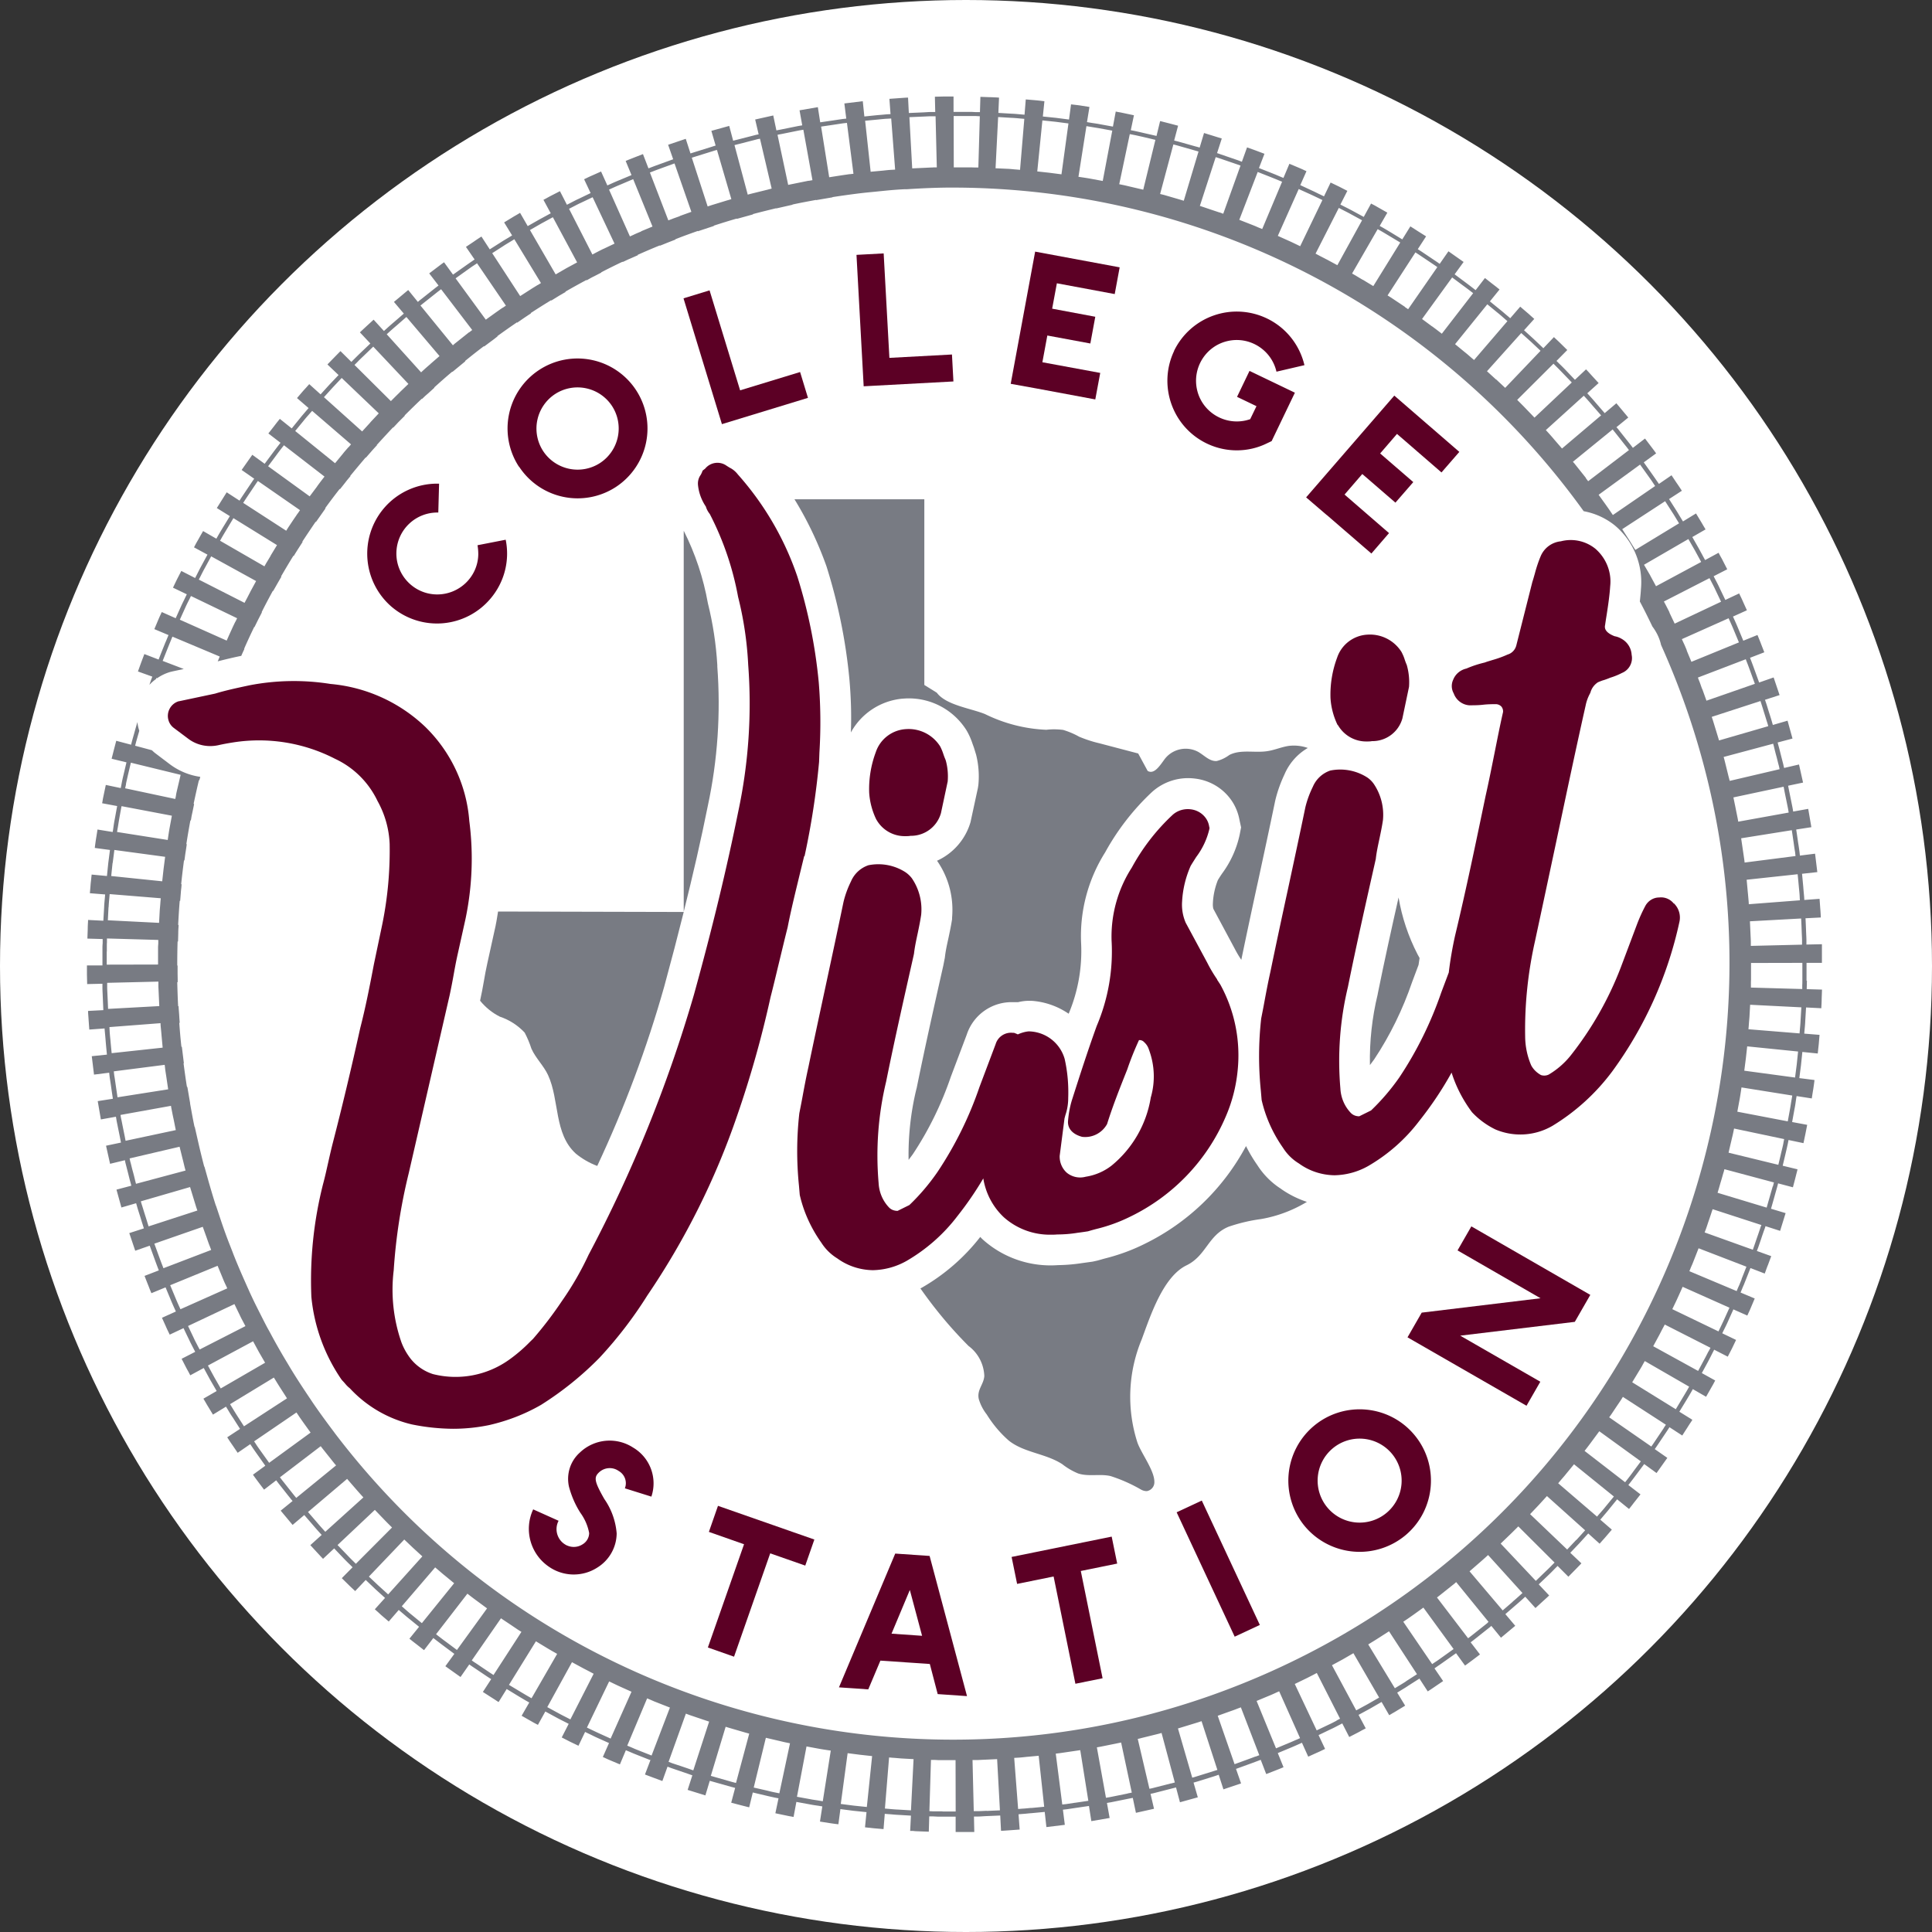
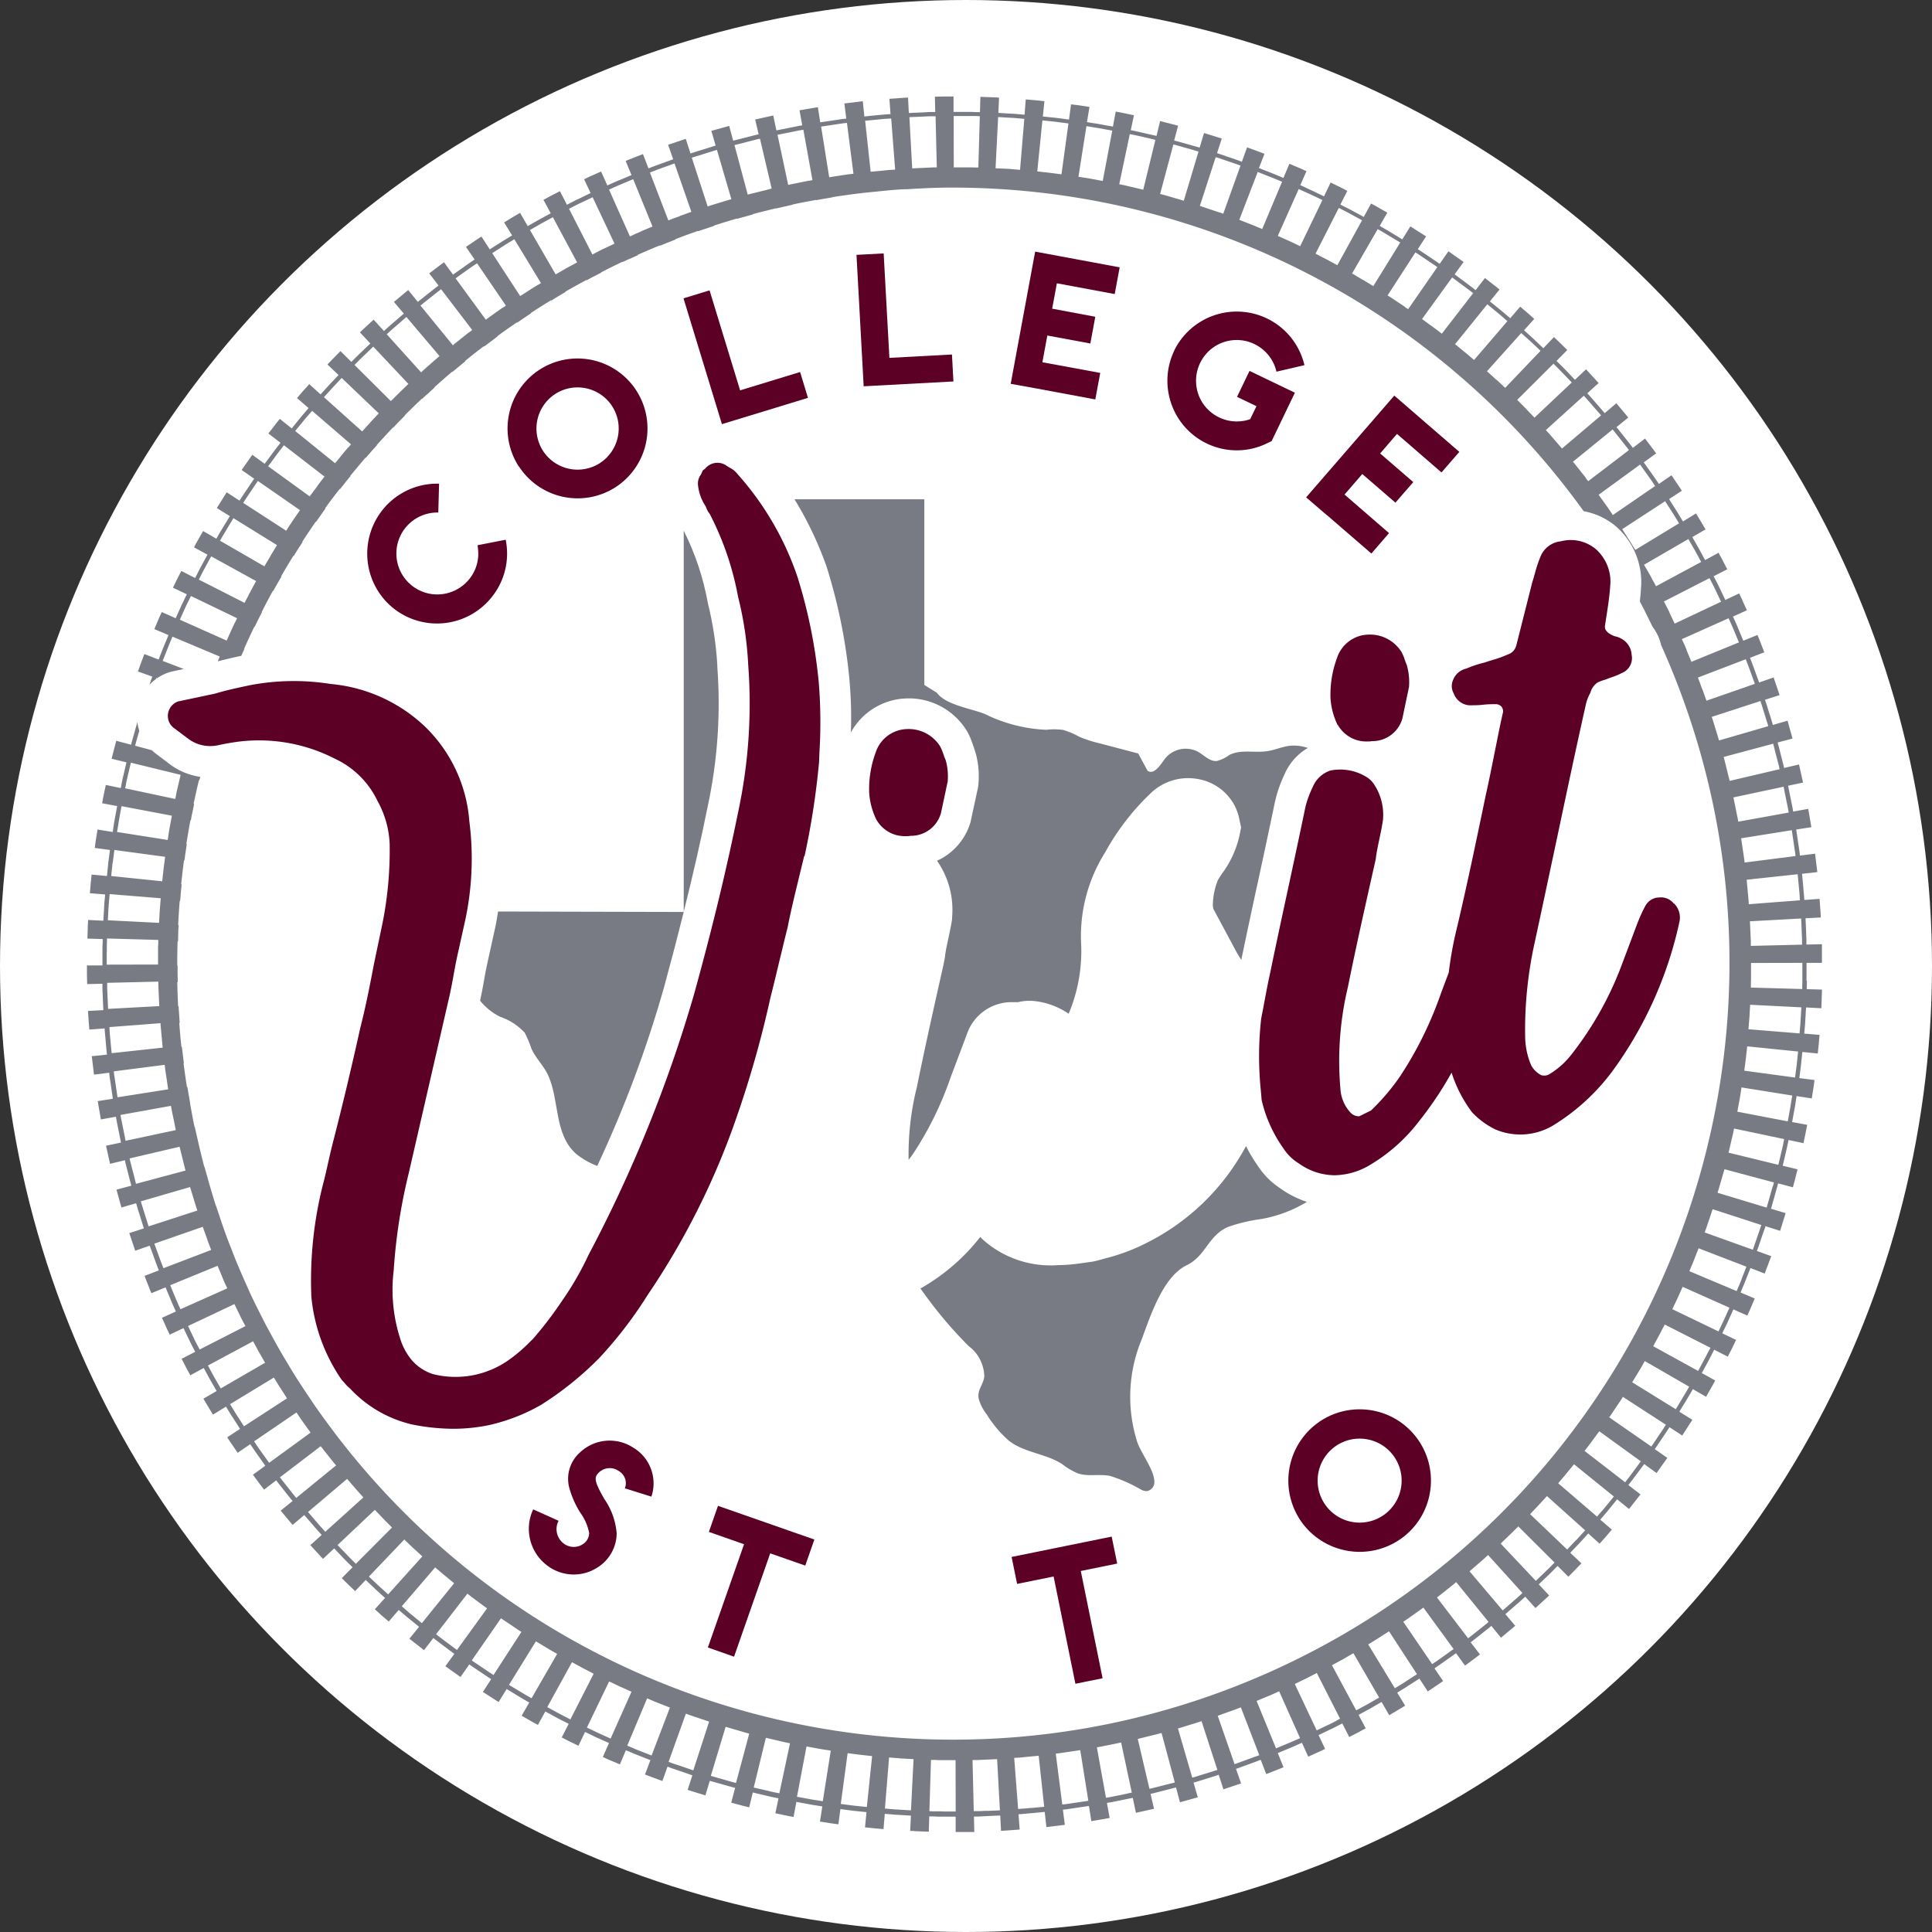
<svg xmlns="http://www.w3.org/2000/svg" id="Layer_1" data-name="Layer 1" viewBox="0 0 172 172">
  <rect x="0" y="0" width="172" height="172" fill="#333333" stroke="none" />
  <defs>
    <style>.cls-1,.cls-2{fill:#5c0025;stroke-width:0}.cls-2{fill:#787b83}</style>
  </defs>
  <g id="Group_10396" data-name="Group 10396">
    <circle id="Ellipse_682" data-name="Ellipse 682" cx="86" cy="86" r="86" fill="#fff" stroke-width="0" />
    <g id="Group_9325" data-name="Group 9325">
      <g id="Group_9190" data-name="Group 9190">
        <path id="Path_33875" data-name="Path 33875" class="cls-1" d="M34.91 54.06a6.242 6.242 0 01-.75-8.79 6.23 6.23 0 014.93-2.21l-.07 2.57a3.644 3.644 0 00-3.73 3.56c-.05 2.01 1.55 3.69 3.56 3.73s3.69-1.55 3.73-3.56c0-.27-.02-.55-.07-.82l2.51-.49c.38 1.86-.12 3.79-1.35 5.24a6.227 6.227 0 01-8.77.76" />
        <path id="Path_33876" data-name="Path 33876" class="cls-1" d="M46.2 41.55a6.229 6.229 0 118.62 1.81 6.228 6.228 0 01-8.61-1.82m8.28-5.39a3.673 3.673 0 00-5.07-1.07 3.673 3.673 0 00-1.07 5.07 3.671 3.671 0 005.07 1.07 3.673 3.673 0 001.07-5.07" />
        <path id="Path_33877" data-name="Path 33877" class="cls-1" d="M60.85 26.56l2.32-.71 2.72 8.9 5.34-1.63.7 2.3-7.66 2.34-3.42-11.2z" />
        <path id="Path_33878" data-name="Path 33878" class="cls-1" d="M76.25 22.69l2.42-.13.51 9.3 5.57-.3.13 2.4-7.99.43-.64-11.7z" />
        <path id="Path_33879" data-name="Path 33879" class="cls-1" d="M92.15 22.4l7.53 1.4-.44 2.38-5.15-.96-.42 2.26 3.84.72-.44 2.38-3.83-.71-.44 2.38 5.15.95-.44 2.36-5.15-.96-2.38-.43 2.18-11.79z" />
        <path id="Path_33880" data-name="Path 33880" class="cls-1" d="M104.52 31.24a6.203 6.203 0 018.27-2.89c1.69.81 2.91 2.34 3.34 4.16l-2.49.58c-.45-1.95-2.39-3.17-4.34-2.73s-3.17 2.39-2.73 4.34 2.39 3.17 4.34 2.73c.13-.03.26-.07.39-.11l.56-1.16-1.73-.83 1.11-2.31 4.04 1.94-2.07 4.31-.4.19c-1.69.84-3.68.84-5.38.02-3.07-1.48-4.36-5.17-2.9-8.24" />
        <path id="Path_33881" data-name="Path 33881" class="cls-1" d="M124.13 35.22l5.79 5.01-1.59 1.83-3.96-3.43-1.5 1.74 2.95 2.55-1.59 1.83-2.95-2.55-1.58 1.83 3.96 3.43-1.57 1.82-3.97-3.43h-.01l-1.83-1.57 7.85-9.06z" />
        <path id="Path_33882" data-name="Path 33882" class="cls-1" d="M47.48 134.38l2.25 1.01c-.41.78-.11 1.75.67 2.16.03.02.07.04.11.05.44.19.95.15 1.35-.11.36-.21.59-.6.59-1.01-.12-.65-.39-1.26-.78-1.8-.46-.72-.8-1.51-1.02-2.34-.24-1.11.12-2.26.97-3.02a3.835 3.835 0 014.74-.45c1.51.89 2.19 2.71 1.63 4.37l-2.36-.74c.23-.58-.01-1.24-.56-1.55-.53-.37-1.25-.32-1.73.12-.47.44-.46.77.46 2.38.63.9 1.01 1.96 1.1 3.06-.01 1.25-.67 2.4-1.73 3.05-1.34.86-3.07.81-4.36-.12a4.08 4.08 0 01-1.34-5.07" />
        <path id="Path_33883" data-name="Path 33883" class="cls-1" d="M66.24 137.48l-3.13-1.1.81-2.32 8.58 3-.81 2.32-3.12-1.09-3.22 9.2-2.33-.82 3.22-9.19z" />
-         <path id="Path_33884" data-name="Path 33884" class="cls-1" d="M79.7 138.31l3.06.21L86.09 151l-2.61-.18-.7-2.68-4.4-.3-1.08 2.56-2.61-.18 5.01-11.91zm2.39 7.32L81 141.55l-1.63 3.89 2.72.19z" />
        <path id="Path_33885" data-name="Path 33885" class="cls-1" d="M93.8 140.35l-3.25.66-.49-2.4 8.91-1.81.49 2.4-3.24.66 1.94 9.55-2.42.49-1.94-9.55z" />
-         <path id="Rectangle_5538" data-name="Rectangle 5538" class="cls-1" transform="rotate(-25.02 108.426 139.63)" d="M107.21 133.55h2.47v12.22h-2.47z" />
        <path id="Path_33886" data-name="Path 33886" class="cls-1" d="M116.21 135.93a6.352 6.352 0 01.72-8.95c2.67-2.27 6.68-1.95 8.95.72s1.95 6.68-.72 8.95a6.37 6.37 0 01-8.95-.72m7.68-6.54a3.739 3.739 0 10-.42 5.27 3.738 3.738 0 00.42-5.27" />
-         <path id="Path_33887" data-name="Path 33887" class="cls-1" d="M125.3 119.07l1.27-2.21 10.58-1.28-7.39-4.26 1.23-2.14 10.59 6.1-1.38 2.4-10.2 1.23 7.13 4.1-1.23 2.14-10.59-6.09z" />
        <path id="Path_33888" data-name="Path 33888" class="cls-2" d="M70.73 44.45c1.16 1.88 2.11 3.89 2.85 5.97 1.03 3.27 1.72 6.64 2.04 10.05.14 1.58.19 3.16.13 4.74.93-1.7 2.65-2.83 4.59-3.01l.32-.02c2.17-.09 4.22.99 5.38 2.83.23.39.41.8.55 1.23.04.1.07.2.11.3l.2.65c.22.88.29 1.8.2 2.7l-.04.26-.66 3.05a5.465 5.465 0 01-2.98 3.43l.05.07c1 1.47 1.45 3.23 1.29 5v.14c-.1.62-.22 1.2-.35 1.8-.12.54-.24 1.1-.29 1.6l-.14.72c-.81 3.59-1.64 7.3-2.37 10.9l-.03.11c-.5 2.06-.73 4.18-.69 6.29.12-.16.25-.33.38-.51 1.42-2.14 2.55-4.46 3.38-6.89l1.42-3.76a4.2 4.2 0 014.1-2.88h.47c.28-.07.57-.11.86-.12h.34c1.18.08 2.32.48 3.3 1.15.83-1.97 1.21-4.1 1.11-6.24-.14-2.87.61-5.7 2.14-8.13 1.1-2 2.51-3.82 4.18-5.38a4.799 4.799 0 013.78-1.19c1.28.14 2.44.8 3.2 1.83.41.55.68 1.2.8 1.87l.14.65-.13.67a9.017 9.017 0 01-1.57 3.45c-.14.21-.26.39-.37.58-.26.66-.41 1.35-.44 2.05-.01.17 0 .34.04.5l1.92 3.58c.17.33.36.65.57.96.44-2.13.91-4.32 1.38-6.5l.09-.4c.52-2.41 1.04-4.82 1.54-7.23l.03-.13c.19-.77.46-1.52.8-2.24.42-.99 1.15-1.82 2.08-2.36-.53-.19-1.1-.25-1.66-.19-.66.09-1.27.37-1.93.47-1.13.18-2.37-.18-3.39.34-.34.25-.72.44-1.13.54-.63.05-1.11-.51-1.66-.82-1-.53-2.25-.27-2.95.62-.42.56-.94 1.44-1.54 1.08l-.84-1.55-3.46-.91c-.61-.14-1.21-.34-1.79-.58-.46-.26-.94-.46-1.44-.61-.49-.06-.99-.07-1.49-.01-1.9-.08-3.76-.56-5.46-1.4-1.29-.52-3.46-.79-4.29-1.9l-1.11-.69V44.45H70.74z" />
-         <path id="Path_33889" data-name="Path 33889" class="cls-2" d="M122.65 88.53c-.5 2.06-.73 4.18-.69 6.29.12-.16.25-.33.38-.51 1.42-2.14 2.55-4.46 3.38-6.89l.57-1.52.09-.61-.18-.33c-.82-1.59-1.39-3.29-1.69-5.06-.64 2.83-1.27 5.7-1.84 8.51l-.02.11z" />
        <path id="Path_33890" data-name="Path 33890" class="cls-2" d="M63.86 59.35v-.14c-.11-1.86-.39-3.7-.84-5.51-.4-2.24-1.12-4.41-2.15-6.45v33.92c.83-3.31 1.55-6.46 2.15-9.45.87-4.06 1.15-8.23.84-12.37" />
        <path id="Path_33891" data-name="Path 33891" class="cls-2" d="M114.08 105.86a6.905 6.905 0 01-2.14-2.13c-.38-.54-.72-1.11-1.01-1.7a20.38 20.38 0 01-9.09 8.74c-1.11.55-2.28.97-3.48 1.27-.29.08-.49.14-.68.19l-.41.09-.94.13c-.71.11-1.42.17-2.13.18-2.44.18-4.85-.63-6.67-2.25a3.19 3.19 0 01-.26-.26 17.84 17.84 0 01-5.24 4.54c-.03.01-.06.03-.09.04 1.28 1.83 2.71 3.55 4.29 5.13.85.63 1.36 1.62 1.4 2.67-.05.76-.68 1.23-.49 2.06.15.5.39.96.71 1.37.54.87 1.2 1.66 1.97 2.33 1.37 1.08 3.27 1.13 4.75 2.09.43.34.91.62 1.42.83.93.3 1.93.01 2.88.23.94.3 1.84.7 2.69 1.19.17.1.35.15.54.15.4-.07.69-.42.67-.83 0-1.02-1.17-2.53-1.51-3.5-.97-3.01-.83-6.26.38-9.17.76-2.05 1.89-5.58 3.99-6.6 1.77-.86 1.91-2.68 3.75-3.44.94-.32 1.9-.55 2.88-.68 1.45-.25 2.83-.77 4.09-1.53-.81-.27-1.58-.65-2.28-1.14" />
        <path id="Path_33892" data-name="Path 33892" class="cls-2" d="M44.13 82.38l-.75 3.4c-.12.53-.21 1.04-.3 1.56-.1.58-.21 1.16-.34 1.75.48.59 1.08 1.08 1.76 1.42.84.28 1.6.77 2.21 1.42.24.46.44.93.6 1.43.38.85 1.09 1.51 1.48 2.35 1.03 2.23.52 5.22 2.47 6.99.57.47 1.22.84 1.91 1.1 2.42-5.16 4.42-10.5 5.97-15.99.63-2.31 1.2-4.49 1.73-6.62l-16.53-.04c-.07.4-.12.81-.21 1.21" />
        <path id="Path_33893" data-name="Path 33893" class="cls-2" d="M160.83 87.32v-1.6h1.37v-.26-1.4l-1.38.03v-.37c0-.22-.02-.51-.03-.8-.02-.59-.05-1.17-.05-1.17l1.36-.07s0-.1-.01-.26-.02-.36-.04-.57l-.06-.83-1.36.1s0-.15-.02-.36-.05-.51-.07-.8l-.11-1.17 1.36-.15-.2-1.64-1.35.17-.04-.36c-.03-.22-.07-.51-.12-.8-.08-.58-.17-1.16-.17-1.16l1.35-.21-.28-1.63-1.34.24s-.02-.15-.06-.36l-.16-.79-.16-.79c-.04-.22-.07-.36-.07-.36l1.33-.28-.36-1.61-1.33.31s0-.04-.02-.1-.03-.15-.06-.26l-.2-.78c-.07-.28-.14-.57-.2-.78s-.09-.35-.09-.35l1.32-.35-.44-1.59-1.31.38-.1-.35c-.06-.21-.15-.49-.24-.77s-.17-.56-.24-.77l-.12-.35 1.3-.42-.53-1.57-1.29.45-.4-1.1c-.1-.28-.2-.55-.28-.76l-.13-.34 1.27-.49-.3-.77c-.07-.19-.15-.38-.21-.53l-.1-.24-1.26.51-.45-1.08c-.11-.27-.23-.54-.32-.74l-.15-.33 1.24-.56-.34-.75c-.08-.19-.17-.38-.24-.52l-.11-.23-1.23.58-.51-1.06c-.12-.27-.26-.53-.36-.72l-.17-.33 1.21-.62-.38-.74c-.09-.19-.2-.37-.27-.5l-.12-.23-1.2.65-.56-1.03-.58-1.02 1.18-.68-.13-.22c-.08-.13-.18-.31-.29-.49l-.43-.71-1.16.71-.19-.31c-.12-.19-.26-.44-.42-.69l-.63-.99 1.14-.74s-.22-.35-.46-.69l-.46-.69-1.12.77-.21-.3c-.12-.18-.29-.42-.46-.66l-.68-.96 1.1-.8s-.06-.08-.15-.21l-.34-.45-.5-.66-1.08.83-.22-.29-.5-.63-.5-.63c-.07-.09-.12-.16-.17-.21s-.07-.08-.07-.08l-.2.16 1.25-1.02-1.06-1.27-1.04.88-.77-.89c-.38-.45-.78-.88-.78-.88l1.01-.91-.56-.61-.38-.42-.18-.19-.99.93-.81-.85c-.2-.21-.41-.42-.57-.57l-.26-.26.96-.97-.59-.58c-.15-.15-.3-.29-.41-.39l-.19-.18-.94.99-.85-.81-.87-.79.91-1.01-.19-.17c-.12-.1-.27-.25-.43-.38l-.63-.54-.89 1.03s-.11-.1-.28-.24-.39-.34-.62-.52l-.91-.74.86-1.06-.2-.16c-.12-.1-.28-.22-.45-.35l-.65-.51-.83 1.08s-.46-.36-.93-.71l-.94-.7.8-1.1-1.35-.95-.78 1.12s-.12-.09-.3-.21l-.67-.45-.67-.45-.31-.2.74-1.14-.7-.44-.48-.31c-.13-.08-.22-.14-.22-.14l-.72 1.16-1-.61c-.25-.15-.5-.3-.69-.41l-.32-.18.68-1.18-.72-.41c-.18-.1-.36-.21-.5-.28l-.23-.12-.65 1.19-1.03-.56c-.26-.14-.52-.27-.72-.37l-.33-.17.62-1.22-.74-.38-.75-.36-.59 1.23-.33-.16c-.2-.09-.46-.23-.73-.35l-1.05-.49.55-1.24-.24-.11c-.14-.07-.33-.15-.52-.23l-.76-.32-.53 1.26-.34-.14-.35-.15-.4-.16-1.09-.43.49-1.27-.24-.09-.53-.2-.78-.28-.46 1.28-.34-.13-.76-.26-.76-.26-.25-.09-.1-.03.42-1.3-1.58-.49-.39 1.3s-.14-.05-.35-.1l-.78-.22-.78-.22-.36-.09.35-1.32-.8-.21-.55-.14c-.15-.04-.25-.06-.25-.06l-.32 1.32-1.14-.26c-.29-.07-.57-.13-.79-.18l-.36-.07.28-1.33-.81-.17c-.2-.04-.4-.09-.56-.11l-.25-.05-.25 1.34-1.15-.21c-.29-.06-.58-.09-.8-.13l-.36-.06.22-1.35-.82-.13c-.2-.03-.4-.05-.56-.07l-.26-.03-.18 1.35-1.16-.15-1.17-.12.14-1.36-.26-.03c-.15-.02-.36-.04-.57-.06l-.83-.07-.11 1.36-.36-.03c-.22-.02-.51-.05-.8-.06l-1.17-.07.06-1.36-.26-.02c-.16 0-.36-.02-.57-.02l-.83-.03-.04 1.36h-.37l-.38-.02h-1.6V8.59h-.83l-.83.02.03 1.36h-.37c-.22 0-.51.03-.81.04l-1.17.05-.07-1.37s-.1 0-.26.01l-.57.04-.83.06.1 1.36-.36.02c-.22.02-.51.05-.8.07l-1.17.12-.14-1.36-1.64.2.17 1.35-.36.04-.8.12-1.16.17-.21-1.35-1.63.28.24 1.34-.36.06-.79.16-.79.16c-.22.04-.36.07-.36.07l-.28-1.33-1.61.36.31 1.32-.1.02c-.06.01-.15.03-.26.06l-.78.2-.78.2c-.21.05-.35.09-.35.09l-.35-1.32-1.59.44.38 1.31s-.14.04-.35.11l-.77.24-.77.24-.35.11-.42-1.3-1.57.53.45 1.29-1.1.4c-.28.1-.55.2-.76.28l-.34.13-.49-1.27-.77.3-.53.21-.24.1.52 1.26-1.08.45c-.27.11-.54.23-.74.32l-.33.15-.56-1.24-.76.34c-.19.08-.38.17-.52.24l-.23.11.58 1.23-1.06.51c-.27.12-.52.26-.72.36l-.33.17-.62-1.21-.74.38c-.18.09-.37.2-.5.27l-.23.12.65 1.2-1.03.56-1.02.58-.68-1.18-.22.13c-.13.08-.32.18-.49.29l-.71.43.71 1.16-.31.19c-.19.11-.44.26-.69.42l-.99.63-.74-1.14s-.35.22-.69.46l-.69.46.77 1.12-.3.21c-.18.12-.42.29-.66.46l-.96.68-.8-1.1s-.08.06-.21.15l-.45.34-.66.5.83 1.08-.29.22-.63.5-.63.5c-.09.07-.16.12-.21.17l-.08.07-.86-1.06-1.27 1.06.88 1.04-.89.77c-.45.38-.88.78-.88.78l-.92-1.01s-.3.28-.61.56l-.42.39-.19.18.93.99-.85.81c-.21.2-.42.41-.58.57l-.26.26-.97-.96s-.29.29-.58.59c-.15.15-.29.3-.4.41s-.18.19-.18.19l.99.94-.81.85-.79.87-1.01-.91-.17.19c-.1.12-.25.27-.38.42l-.54.63 1.03.89-.24.28c-.14.17-.34.39-.52.62l-.74.91-1.06-.85-.16.2c-.1.12-.22.28-.35.45l-.51.65 1.08.83s-.36.46-.71.93l-.7.94-1.1-.8-.95 1.35 1.12.78s-.09.12-.21.3l-.45.67-.45.67-.2.31-1.14-.74-.44.7-.3.48c-.08.13-.14.22-.14.22l1.16.72s-.3.5-.61 1c-.15.25-.3.5-.41.69l-.18.32-1.18-.68s-.21.36-.41.72c-.1.18-.21.36-.28.5l-.12.23 1.2.65-.56 1.03c-.14.26-.27.52-.37.72l-.17.33-1.23-.63-.38.74c-.18.37-.36.75-.36.75l1.23.59-.16.33c-.09.2-.23.46-.35.73l-.48 1.07-1.24-.55-.11.24c-.07.14-.15.33-.23.52l-.32.76 1.26.53-.14.34c-.04.1-.09.22-.15.35l-.16.4c-.22.54-.43 1.09-.43 1.09l-1.27-.49-.09.24-.2.53-.28.78 1.28.46-.13.34-.13.39c.18-.19.37-.36.58-.51l.04-.1.07.02c.36-.25.76-.44 1.18-.56l.21-.05.98-.21-1.88-.72.43-1.08.16-.4.14-.34c.08-.2.14-.34.14-.34l4.21 1.77-.13.32s-.03.08-.05.11c.7-.18 1.41-.35 2.1-.49.06-.15.13-.3.18-.41l.1-.21h-.03c.29-.67.59-1.31.9-1.95h.03l.32-.65.34-.66h-.03c.32-.65.66-1.28 1-1.91l.03.02s.04-.08.11-.2.16-.28.25-.44l.37-.64-.03-.02c.36-.62.72-1.23 1.1-1.84l.03.02s.05-.08.12-.2l.27-.43.4-.62-.03-.02c.39-.6.79-1.19 1.19-1.78l.03.02.85-1.21-.03-.02c.42-.58.85-1.15 1.29-1.71l.03.02.46-.58c.11-.15.23-.29.32-.4l.15-.18-.02-.02c.45-.55.91-1.1 1.37-1.64l.02.02.49-.56c.12-.14.25-.28.34-.38s.16-.17.16-.17l-.02-.02c.48-.53.96-1.05 1.45-1.57l.02.02.16-.17c.1-.1.22-.24.35-.37l.52-.52-.02-.02c.5-.5 1.01-1 1.53-1.49l.02.02.17-.16c.1-.1.24-.22.38-.34l.55-.5-.02-.02c.53-.48 1.06-.95 1.61-1.41l.02.02 1.14-.94-.02-.03c.55-.45 1.11-.89 1.68-1.32l.02.03.59-.44c.15-.11.3-.22.41-.31s.19-.14.19-.14l-.02-.03c.58-.42 1.16-.83 1.75-1.23l.02.03.61-.42c.31-.21.62-.41.62-.41l-.02-.03c.6-.39 1.2-.77 1.81-1.14l.02.03.63-.39c.16-.1.32-.18.44-.26l.2-.11-.02-.03c.62-.36 1.24-.7 1.87-1.04l.02.03.2-.11c.12-.07.28-.16.45-.24l.66-.34v-.03c.62-.32 1.26-.64 1.9-.94v.03l.22-.1c.12-.06.29-.14.46-.21l.68-.3-.02-.03c.65-.29 1.3-.57 1.97-.84v.03l.23-.09.47-.19.69-.27v-.03c.65-.26 1.32-.5 2-.74v.03l1.42-.47v-.03c.67-.22 1.35-.43 2.04-.63v.03l1.44-.4v-.03c.68-.18 1.37-.35 2.07-.52v.02l1.45-.33v-.02c.69-.15 1.39-.28 2.1-.41v.02l1.46-.25v-.02c.71-.11 1.42-.21 2.12-.3s1.47-.16 1.47-.16c.71-.07 1.42-.15 2.13-.2s.75-.04.75-.04h.13c1.38-.09 2.75-.15 4.12-.15h.11a69.28 69.28 0 0156.05 28.81c1.03.19 1.99.63 2.8 1.29a6.583 6.583 0 012.3 5.61c-.02.38-.06.76-.1 1.14.39.73.76 1.48 1.12 2.23.37.49.64 1.05.77 1.64 15.65 34.82.1 75.73-34.72 91.38-29.33 13.18-63.88 4.39-83.35-21.21-.03-.04-.07-.1-.11-.15-.64-.85-1.27-1.71-1.87-2.59l-.28-.42c-.58-.86-1.15-1.73-1.69-2.62l-.25-.42c-.54-.89-1.06-1.8-1.55-2.72l-.11-.2-.09-.16c-.17-.31-.33-.63-.49-.94-.32-.64-.65-1.27-.95-1.92l-.1-.21s-.03-.07-.05-.11c-.06-.12-.11-.25-.17-.38-.15-.33-.29-.65-.29-.65-.29-.65-.57-1.3-.84-1.96l-.08-.2s-.01-.03-.02-.05c-.05-.12-.11-.28-.17-.44l-.27-.69c-.26-.66-.5-1.33-.73-2.01l-.47-1.41h-.01c-.22-.68-.42-1.36-.62-2.05l-.4-1.43h-.02c-.18-.69-.35-1.38-.51-2.08l-.33-1.45h-.02c-.15-.69-.27-1.4-.4-2.1h.01l-.25-1.46h-.03s-.01-.05-.02-.08c-.11-.68-.2-1.36-.29-2.03h.03l-.18-1.47h-.04c-.08-.71-.14-1.42-.19-2.13H16s-.03-.37-.05-.74l-.04-.51c-.01-.14-.01-.23-.01-.23h-.04c-.04-.71-.06-1.43-.08-2.14h.04s0-.37-.01-.74v-.74h-.03c0-.72.01-1.43.03-2.14h.04l.02-.74c0-.18.01-.37.02-.51s.01-.23.01-.23h-.04c.04-.72.08-1.43.14-2.14h.04l.06-.74c.01-.18.04-.37.05-.51s.02-.23.02-.23h-.04c.07-.71.16-1.42.25-2.12h.04l.03-.22c.02-.14.04-.32.07-.5.06-.37.11-.73.11-.73h-.04c.11-.71.23-1.41.36-2.11h.04s.02-.08.04-.22.06-.32.1-.5l.15-.73-.04-.04c.15-.7.3-1.39.47-2.09h.04s.02-.08.06-.22l.02-.08c-.99-.14-1.92-.53-2.72-1.13l-1.28-.97c-.11-.08-.21-.18-.31-.27l-1.49-.4s.04-.14.09-.35l.22-.77.06-.21a4.01 4.01 0 01-.17-.78l-.03.11c-.06.21-.14.49-.22.78s-.16.56-.22.78l-.09.35-1.32-.35-.21.8c-.05.2-.1.4-.14.55s-.06.25-.06.25l1.32.32-.27 1.14c-.07.28-.13.57-.17.79s-.07.36-.07.36l-1.33-.28-.17.81c-.04.2-.09.41-.11.56s-.05.26-.05.26l1.34.25-.21 1.15c-.06.29-.1.58-.13.8s-.06.36-.06.36l-1.35-.22s-.06.41-.13.82c-.03.2-.06.41-.08.56s-.03.26-.03.26l1.35.18-.15 1.16L9.52 78h.12l-1.48-.14-.03.26c-.01.15-.04.36-.06.57-.03.41-.07.83-.07.83l1.36.11s-.01.15-.03.36-.05.51-.06.8l-.07 1.18-1.36-.07s0 .1-.01.26-.02.36-.02.57l-.03.83 1.36.04v.37c-.01.11-.02.24-.02.38v1.6H7.74v.83l.02.83 1.36-.03v.37c0 .22.02.51.03.81l.05 1.17-1.36.07s0 .1.01.26.03.36.04.57l.06.83 1.36-.1s.01.15.03.36.05.51.07.8c.05.58.11 1.17.11 1.17l-1.35.14.2 1.64 1.35-.17.04.36c.03.22.08.51.12.8.08.58.17 1.16.17 1.16l-1.35.21.28 1.63 1.34-.24s.03.14.06.36l.16.79c.06.29.12.58.16.79l.07.36-1.33.28.36 1.61 1.32-.32.02.1c.01.06.03.15.06.26l.2.78c.07.28.14.57.2.78s.09.35.09.35l-1.32.35.44 1.59 1.31-.38.1.35c.06.21.15.49.24.77s.17.56.24.77l.11.35-1.3.42.53 1.57 1.29-.45.4 1.1c.1.28.2.55.28.76l.13.34-1.27.49s.15.39.3.77c.08.19.15.39.21.53l.1.24 1.26-.52.45 1.08c.11.27.23.54.32.74l.15.33-1.24.56.34.75c.08.19.17.38.24.52l.11.23 1.23-.58s.25.53.51 1.06c.12.27.26.52.36.72l.17.33-1.21.62.38.74c.09.18.2.36.27.5l.12.23 1.2-.65.56 1.03.59 1.02-1.18.68.13.22c.08.13.18.32.29.49l.43.71 1.16-.71.19.31c.11.19.26.44.43.68l.63.99-1.14.75s.22.35.46.69l.47.69 1.12-.77.2.3c.12.18.29.42.46.66l.68.96-1.1.8s.06.08.15.21l.34.46.5.66 1.08-.83.22.29.5.63c.18.23.36.46.5.63.07.09.12.16.17.21l.07.08-1.06.86 1.06 1.27 1.04-.88.77.89c.38.45.78.88.78.88l-1.01.91.56.61.39.42.18.19.99-.93.81.85c.2.21.41.42.57.57l.26.26-.96.97.59.58c.15.15.3.29.41.39l.19.18.94-.99.85.81.87.79-.91 1.01.19.17c.12.1.27.25.42.38l.63.54.89-1.03.28.24c.17.14.39.34.62.52l.91.74-.86 1.06.2.16c.12.1.28.22.45.35l.65.51.83-1.08s.46.36.93.71l.94.7-.8 1.1 1.35.96.78-1.12s.12.09.3.21l.67.45.67.45.31.2-.74 1.14.7.45c.17.11.35.22.48.31s.22.14.22.14l.72-1.16 1 .61c.25.15.5.3.69.41l.32.18-.68 1.18.72.41c.18.1.36.21.5.28l.23.12.66-1.19 1.03.56c.26.14.52.27.72.37l.33.17-.62 1.21.74.38.75.36.59-1.23.33.16c.2.09.46.23.73.35l1.07.48-.55 1.24.24.11c.14.07.33.15.52.23l.76.32.53-1.26.34.14.35.15.4.16 1.09.43.08-.19-.56 1.47.24.09.53.2.78.29.46-1.28.34.13.76.26.76.26.25.09.1.03-.42 1.3 1.58.49.39-1.3.35.1.78.22.78.22.35.09-.35 1.32.8.21.55.14c.15.04.25.06.25.06l.32-1.32 1.14.27c.28.07.57.13.79.18l.36.07-.28 1.33.81.17c.2.04.41.09.56.11l.25.05.25-1.34 1.15.21c.29.06.58.1.8.13l.36.06-.21 1.35.82.13c.2.03.41.06.56.08l.26.03.18-1.35 1.16.15 1.17.12v-.06l-.14 1.41.26.03c.15.01.36.04.57.06l.82.07.11-1.36.36.03c.22.01.51.05.8.06l1.17.07-.07 1.36h.26c.15.03.36.03.57.04l.83.03.04-1.36h.37l.38.02h1.6v1.37h1.66l-.03-1.38h.37c.22 0 .51-.03.8-.04l1.17-.05.07 1.36s.1 0 .26-.01l.57-.04.83-.06-.1-1.36.36-.03c.22-.01.51-.05.8-.07l1.17-.11.15 1.35 1.64-.2-.17-1.35.36-.04.8-.12 1.16-.17.21 1.35 1.63-.28-.24-1.34.36-.06.79-.16.79-.16.36-.07.28 1.33 1.61-.36-.31-1.33.1-.02c.06-.01.15-.03.26-.06l.78-.2.78-.2c.21-.05.35-.09.35-.09l.35 1.32 1.59-.44-.38-1.31.35-.1.77-.24.77-.24.35-.12.42 1.3 1.57-.53-.45-1.29 1.1-.4c.28-.1.55-.2.76-.28l.34-.13.49 1.27.77-.3.53-.21.24-.1-.51-1.26 1.08-.45c.27-.11.54-.23.74-.32l.33-.15.56 1.24.75-.34c.19-.08.38-.17.52-.24l.23-.11-.58-1.23 1.06-.51c.27-.12.53-.26.72-.36l.33-.17.62 1.21.74-.38c.18-.09.36-.2.5-.27l.23-.12-.64-1.2 1.03-.56 1.02-.59.68 1.18.22-.13c.13-.08.32-.18.49-.29l.71-.43-.71-1.16.31-.19c.19-.12.44-.26.68-.43l.99-.63.74 1.14s.35-.22.69-.46l.68-.46-.77-1.13.3-.21c.18-.12.42-.29.66-.46l.96-.68.8 1.1s.09-.06.21-.15l.46-.34.66-.5-.83-1.08.29-.22.63-.5.63-.5c.09-.07.16-.12.21-.17l.08-.07-.07-.09.93 1.14 1.27-1.06-.88-1.04.89-.77c.45-.38.88-.78.88-.78l.91 1.01.61-.56.42-.38.19-.18-.93-.99.85-.81c.21-.2.42-.41.57-.57l.26-.26.96.96.58-.59c.15-.15.29-.3.4-.41l.18-.19-.99-.94.81-.85.79-.87 1.01.91.17-.19c.1-.12.25-.27.38-.43l.54-.63-1.03-.89s.1-.11.24-.28.34-.39.52-.62l.74-.91 1.06.86.16-.2c.1-.12.22-.29.35-.45l.51-.65-1.08-.83s.36-.46.71-.93l.7-.94 1.1.8.96-1.35-1.12-.78s.09-.12.21-.3l.45-.67.45-.67.2-.31 1.14.74s.22-.35.45-.7c.11-.18.22-.35.31-.48s.14-.22.14-.22l-1.16-.72.61-1c.15-.25.3-.5.41-.69l.18-.32 1.18.68.41-.72c.1-.18.21-.36.28-.5l.12-.23-1.19-.66s.28-.51.56-1.03c.14-.26.27-.52.37-.72l.17-.33 1.21.62.38-.74.36-.75-1.23-.59s.06-.13.16-.33.23-.46.35-.73l.48-1.07 1.24.55.11-.24c.07-.14.15-.33.23-.52l.32-.76-1.26-.53.14-.34c.04-.1.09-.22.15-.35l.16-.4.43-1.09 1.27.49s.04-.1.09-.24.12-.34.2-.53l.29-.78-1.28-.46.13-.34.26-.76c.09-.28.19-.56.26-.76.04-.1.07-.19.09-.25l.03-.1 1.3.42.49-1.58-1.3-.39.1-.35c.06-.21.14-.49.22-.78s.16-.56.22-.78.09-.35.09-.35l1.32.35.21-.8c.05-.2.1-.4.14-.55s.06-.25.06-.25l-1.32-.32.27-1.14c.07-.29.13-.57.18-.79l.07-.36 1.33.28.17-.81.11-.56c.03-.15.05-.26.05-.26l-1.34-.25.21-1.15c.06-.29.1-.58.13-.8s.06-.36.06-.36l1.35.21s.06-.41.13-.82c.03-.2.06-.41.08-.56s.03-.26.03-.26l-1.35-.17.15-1.16.12-1.17-.38-.04-.12 1.16-.15 1.16-4.52-.61.14-1.09.12-1.09h-.14l6.42.65.03-.26c.01-.15.04-.36.06-.57l.07-.83-1.36-.11s.01-.15.03-.36.05-.51.06-.8l.07-1.17 1.36.07s0-.1.01-.26.02-.36.02-.57l.03-.83-1.36-.04s0-.15.01-.37c0-.11 0-.24.01-.38M20.95 55.35c-.09.19-.21.43-.32.68-.23.5-.45 1-.45 1l-4.17-1.86.48-1.06c.12-.27.25-.53.35-.72l.16-.33 4.11 1.98-.15.31m1.32-2.65c-.13.24-.25.49-.35.67l-.16.3-4.07-2.07s.07-.13.17-.33.23-.46.37-.71c.28-.51.56-1.03.56-1.03l4 2.2-.52.96m1.82-3.22c-.14.24-.28.47-.39.65l-.17.3-3.95-2.28.18-.32c.11-.19.26-.44.41-.69l.6-1 3.88 2.4-.57.94m2.41-3.76c-.11.17-.27.4-.42.62l-.42.63-.18.29-3.83-2.48.2-.31c.12-.18.28-.42.45-.67l.45-.67c.12-.18.21-.3.21-.3l3.75 2.6s-.08.11-.19.28m1.71-2.39l-.66.88-3.7-2.68.7-.94c.34-.47.71-.93.71-.93l3.61 2.79s-.34.43-.66.87m2.79-3.49c-.13.16-.32.36-.49.58l-.7.85-3.55-2.87.74-.9c.18-.23.38-.45.52-.61s.25-.28.25-.28l3.46 2.98-.22.26m1.95-2.22l-.74.81-3.4-3.05.78-.86.8-.85 3.3 3.15-.75.8zm2.6-2.66c-.2.19-.39.38-.54.53l-.24.24-3.24-3.22.26-.26c.15-.16.36-.36.57-.56l.84-.81 3.13 3.32-.79.76m2.74-2.52c-.42.35-.82.73-.82.73l-3.06-3.39s.43-.4.87-.77l.88-.77 2.95 3.48-.83.72m3.46-2.84l-.59.47-.59.47c-.08.06-.15.12-.19.16l-.07.06-2.92-3.58.03.04.08-.06s.12-.1.21-.17l.63-.5.63-.5.29-.22 2.77 3.63-.27.21m2.99-2.2c-.17.11-.39.27-.62.43l-.89.64-2.69-3.68.95-.68c.24-.17.47-.34.66-.46l.3-.2 2.57 3.77-.28.19m3.11-2.03c-.17.11-.41.25-.64.4l-.92.59-2.49-3.82.98-.63c.24-.16.5-.31.68-.42l.31-.19 2.37 3.9-.29.18m2.55-1.5l-.95.55-2.29-3.95 1.01-.58 1.03-.56 2.16 4.02-.96.52m3.29-1.72c-.25.12-.49.25-.67.34l-.3.16-2.08-4.07.33-.17c.2-.1.45-.24.72-.36l1.05-.5 1.95 4.13-.99.47m3.36-1.55c-.25.1-.51.21-.69.3l-.31.14-1.86-4.17.33-.15c.2-.09.47-.21.74-.32l1.08-.46 1.72 4.22-1.01.42m3.45-1.35c-.26.1-.52.18-.71.26l-.32.12-1.64-4.26.34-.13c.2-.08.48-.18.75-.28l1.1-.4 1.5 4.31-1.03.37m4.25-1.4l-.72.22-.72.22-.33.11-1.41-4.34.35-.11.77-.24.77-.24c.21-.07.35-.1.35-.1l1.28 4.38-.33.1m3.82-1.01c-.06.01-.14.03-.24.06l-.73.18-.73.18c-.2.05-.33.09-.33.09l-1.18-4.41s.14-.04.35-.09l.78-.2.78-.2c.1-.03.19-.05.26-.06l.1-.02 1.04 4.44-.09.02m3.38-.72l-.74.15-.74.15c-.2.04-.34.07-.34.07L69.22 12s.14-.03.36-.07l.79-.16.79-.16.36-.06.81 4.49-.34.06m3.67-.6l-.75.11-1.09.17-.72-4.51 1.15-.17.79-.12.36-.04.58 4.53-.34.04m3.71-.39c-.21.01-.48.04-.75.07l-1.09.1-.49-4.54 1.16-.11c.29-.03.58-.06.8-.07l.36-.02.35 4.55-.34.02m3.71-.21c-.21 0-.48.02-.75.03l-1.1.05-.25-4.56 1.17-.05c.29-.01.58-.03.8-.03h.36l.11 4.55h-.34m4.04.01h-.34l-.35-.01h-1.5l-.01-4.57H86.87l.36.02-.13 4.55zm3.71.21l-.34-.03c-.21-.01-.48-.05-.75-.06l-1.09-.05.23-4.56 1.17.07c.29.01.58.04.8.06l.36.03-.38 4.54zm3.69.4l-1.08-.14-1.09-.12v.14l.47-4.68 1.16.12 1.16.15-.62 4.52zm3.67.59l-1.08-.2c-.27-.05-.54-.09-.74-.12l-.34-.05.71-4.51.36.06c.22.04.51.08.79.13l1.15.21-.85 4.49zm3.62.78l-1.07-.25c-.27-.06-.53-.13-.74-.17l-.34-.07.94-4.46.36.07c.21.04.5.11.78.17l1.14.27-1.08 4.43zm3.59.98l-.33-.1-.72-.21-.72-.21-.33-.08 1.18-4.41.35.09.77.22.77.22.35.1-1.31 4.37zM11.21 69.82c.04-.22.11-.5.17-.78l.27-1.14 4.43 1.08s-.12.53-.25 1.07c-.06.27-.13.53-.16.74s-.07.34-.07.34l-4.46-.95.08-.36m-.74 3.89c.04-.22.08-.51.13-.79.1-.58.21-1.15.21-1.15l4.48.85-.2 1.08c-.05.27-.09.54-.12.74l-.05.34-4.51-.71s.02-.14.06-.36m-.45 3.12c.08-.58.15-1.16.15-1.16l4.52.61-.14 1.09-.12 1.09-4.54-.47.12-1.16m-.35 3.93c.01-.29.04-.58.06-.8s.03-.36.03-.36l4.55.37-.03.34c-.01.2-.04.48-.06.75l-.06 1.1-4.56-.23.06-1.17zm-.16 3.95v-.43c0-.14 0-.26.01-.37v-.36l4.57.13v.34c-.01.1-.02.22-.02.35v1.5l-4.57.01v-1.17m.07 3.95c-.01-.29-.03-.58-.03-.8v-.36l4.56-.11v.34c0 .2.02.48.03.75l.05 1.09-4.56.25s-.02-.58-.05-1.17m.37 5.11s-.06-.58-.11-1.16c-.03-.29-.06-.58-.07-.8s-.02-.36-.02-.36l4.55-.35s0 .14.02.34.05.48.07.75l.1 1.09-4.53.49zm.52 3.92l-.17-1.15c-.04-.29-.08-.58-.12-.79l-.04-.36 4.53-.58s.02.14.04.34.07.47.11.75l.16 1.09-4.51.71zm.72 3.88s-.03-.14-.07-.36l-.16-.79c-.06-.29-.11-.57-.16-.79s-.06-.36-.06-.36l4.49-.81s.02.14.06.34.09.47.15.74.11.54.15.74.07.34.07.34l-4.46.95zm.93 3.84s-.04-.14-.09-.35-.12-.5-.2-.78-.14-.57-.2-.78a2.23 2.23 0 01-.06-.26l-.02-.1 4.45-1.04s0 .03.02.09.03.14.06.24l.18.73c.07.26.13.53.18.73s.09.33.09.33l-4.41 1.18zm1.12 3.79l-.11-.35c-.06-.21-.15-.49-.24-.77s-.17-.56-.24-.77-.1-.35-.1-.35l4.38-1.27.1.33.22.72.22.72.11.32-4.34 1.41zm1.32 3.72s-.05-.14-.13-.34-.18-.48-.28-.75l-.4-1.1 4.31-1.5.37 1.03c.09.26.18.52.26.71l.12.32-4.26 1.63zm1.52 3.66l-.15-.33c-.09-.2-.21-.47-.32-.74l-.45-1.08 4.22-1.73s.21.5.42 1.01c.1.25.21.51.3.69s.14.31.14.31l-4.17 1.86zm1.7 3.57l-.17-.32c-.1-.2-.24-.45-.36-.72l-.5-1.05 4.13-1.95s.24.5.48.99c.11.25.25.49.34.67l.16.3-4.07 2.08zm1.88 3.47l-.58-1.01-.56-1.03 4.02-2.16.52.96.55.95-3.95 2.29zm2.07 3.37l-.63-.98c-.16-.25-.31-.5-.42-.68l-.19-.31 3.9-2.37.18.29c.11.18.25.41.4.64l.59.92-3.83 2.49zm2.24 3.25l-.68-.95c-.17-.24-.34-.47-.46-.66s-.2-.3-.2-.3l3.77-2.57s.08.11.19.28.27.39.43.62l.64.89-3.69 2.69zm2.42 3.13l-.07-.08s-.1-.12-.17-.21l-.5-.63c-.18-.23-.36-.46-.5-.63l-.22-.29 3.63-2.77.21.27c.13.16.3.38.47.59s.34.43.47.59c.06.08.12.15.16.19l.06.07-3.53 2.88zm2.57 3s-.4-.43-.77-.87l-.76-.88 3.48-2.95.72.83c.36.42.73.82.73.82l-3.39 3.06zm2.73 2.86l-.26-.26c-.16-.15-.36-.36-.56-.57l-.81-.84 3.32-3.13.76.79c.19.2.38.39.53.54l.24.24-3.22 3.23zm2.87 2.72l-.86-.78-.85-.8 3.15-3.3.8.76.81.74-3.05 3.39zm3 2.56l-.9-.74c-.23-.18-.45-.38-.61-.52l-.27-.24 2.97-3.46.26.22c.16.13.36.32.58.49l.85.7-2.87 3.55zm3.14 2.4l-.94-.7c-.47-.34-.93-.71-.93-.71l2.79-3.61s.43.34.87.66l.88.65-2.68 3.7zm3.26 2.23l-.31-.2-.67-.45c-.24-.16-.48-.33-.67-.45s-.3-.21-.3-.21l2.6-3.75s.11.08.28.19l.63.42.62.42.29.18-2.48 3.83zm3.37 2.06l-.32-.18c-.19-.11-.44-.26-.69-.41l-1-.6 2.4-3.88.94.57c.23.14.47.28.65.38l.3.17-2.28 3.95zm3.47 1.89l-.33-.17c-.19-.1-.46-.23-.71-.37l-1.03-.56 2.2-4 .96.52c.24.13.49.25.67.35l.3.16-2.07 4.06zm3.57 1.7l-1.06-.48c-.26-.12-.53-.25-.72-.34l-.33-.16 1.98-4.11.31.15c.19.09.43.21.68.32l1 .45-1.86 4.17zm3.65 1.51l-1.09-.43-.4-.16-.34-.15-.34-.14 1.77-4.21.31.13.32.14.38.15 1.02.4-1.63 4.26zm3.72 1.32l-.1-.03-.25-.09-.76-.26-.76-.25-.34-.13 1.54-4.29.32.12.71.24.71.24.24.08.09.03-1.41 4.34zm3.79 1.12l-.35-.09-.77-.22-.77-.22-.35-.1 1.32-4.37.33.1.72.21.72.21.33.09-1.18 4.4zm3.85.92l-.35-.07c-.22-.04-.5-.11-.78-.18l-1.14-.26 1.08-4.43 1.07.25c.27.06.53.13.74.17l.34.07-.95 4.46zm3.88.71l-.36-.06c-.22-.04-.51-.07-.79-.13l-1.15-.21.85-4.48 1.08.2c.27.05.54.09.74.12l.34.05-.71 4.5zm3.92.51l-1.16-.12-1.16-.15.61-4.52 1.09.14 1.09.12-.47 4.53zm3.94.3l-1.17-.07c-.29-.01-.58-.04-.8-.06l-.36-.03.37-4.55.34.03c.21.01.48.04.75.06l1.09.06-.23 4.56zm2.79.09h-.8l-.36-.02.14-4.56h.34l.35.02h1.5l.01 4.57h-1.17m3.94-.06c-.29.01-.58.03-.8.03h-.36l-.11-4.55h.34c.21 0 .48-.02.75-.03l1.1-.05.25 4.56-1.17.05m3.95-.27c-.29.03-.58.06-.8.07l-.36.03-.35-4.55.34-.02c.21-.01.48-.04.75-.07l1.09-.1.49 4.54-1.16.11zm3.92-.46l-.79.12-.36.04-.58-4.53.34-.04.75-.11 1.09-.16.72 4.51-1.15.17m4.66-.82l-.79.16-.79.16-.36.06-.81-4.49.34-.06.74-.15.74-.15c.2-.04.34-.07.34-.07l.95 4.46s-.14.03-.36.07m3.85-.89l-.78.2-.78.2c-.11.03-.2.05-.26.06l-.1.02-1.04-4.44.09-.02c.06-.01.14-.03.24-.06l.73-.18.73-.18c.2-.05.33-.09.33-.09l1.18 4.41s-.14.04-.35.09m56.16-75.84c.01.29.03.58.03.8v.36l-4.56.11v-.34c0-.2-.02-.48-.03-.75l-.05-1.1 4.56-.25s.03.58.05 1.17m-1.61-12.9s.03.14.07.36.1.5.16.79l.16.79c.04.22.06.36.06.36l-4.49.81s-.02-.14-.06-.34l-.15-.74c-.05-.27-.11-.54-.15-.74s-.07-.34-.07-.34l4.46-.95zm-50.21-51.12l-.72-.24-.71-.24-.24-.08-.09-.03 1.41-4.34.1.03.25.08.76.26.76.26.34.12-1.54 4.29-.32-.12m3.47 1.35l-.32-.14-.38-.15-1.02-.4-.07.18 1.74-4.52-.03.08 1.09.43.4.16.34.14.34.14-1.77 4.21-.32-.13m3.39 1.51c-.19-.09-.43-.21-.68-.32l-1-.45 1.86-4.17 1.06.48c.26.12.53.25.72.34l.33.16-1.98 4.11-.31-.15m2.65 1.32c-.24-.13-.49-.25-.67-.35l-.3-.16 2.07-4.07.33.17c.19.1.46.23.71.37l1.03.56-2.2 4-.96-.52m3.22 1.82c-.24-.14-.47-.28-.65-.39l-.3-.17 2.28-3.95.32.18c.19.11.44.26.69.41l1 .6-2.4 3.88-.94-.57m3.76 2.42l-.63-.42-.63-.42-.29-.18 2.48-3.83.31.2.67.45.67.45c.18.12.3.21.3.21l-2.6 3.75s-.11-.08-.28-.19m2.4 1.71l-.88-.65 2.68-3.7.94.7c.47.34.93.7.93.7l-2.79 3.61s-.43-.34-.87-.66m3.48 2.78c-.16-.14-.36-.32-.58-.49l-.85-.7 2.87-3.55.9.74c.23.18.45.38.61.52l.28.24-2.97 3.46-.26-.22m2.22 1.96l-.81-.74 3.05-3.4.87.78.85.8-3.15 3.3-.8-.75m2.64 2.6c-.19-.2-.38-.39-.53-.54l-.24-.24 3.23-3.22.26.26c.16.16.36.36.56.57l.81.84-3.32 3.13-.77-.8zm2.51 2.73c-.35-.42-.73-.82-.73-.82l3.38-3.06s.4.43.77.87l.77.88-3.48 2.95-.72-.83zm2.84 3.44l-.47-.59-.47-.59c-.06-.08-.12-.15-.16-.19l-.06-.07 3.54-2.88.06.08s.1.12.17.21l.5.63c.18.23.36.46.5.63l.22.29-3.63 2.77-.21-.27m2.4 3.27l-.19-.28c-.11-.17-.27-.39-.43-.62l-.64-.89 3.69-2.69.68.95c.17.24.34.47.46.66l.2.3-3.76 2.58zm2.01 3.12l-.18-.29c-.11-.17-.25-.41-.4-.64l-.59-.92 3.82-2.49.63.98c.16.24.31.5.42.68l.19.31-3.9 2.37zm1.32 2.26l-.55-.94 3.95-2.29.58 1.01.56 1.03-4.02 2.16-.52-.96m1.72 3.29c-.12-.25-.25-.49-.34-.67l-.16-.3 4.06-2.08.17.33c.1.2.24.45.36.72l.5 1.05-4.13 1.95-.47-.99m1.55 3.37c-.1-.25-.21-.51-.3-.69l-.14-.31 4.41-1.97-.25.11.15.33c.09.2.21.47.32.74l.45 1.08-4.23 1.73s-.21-.51-.42-1.01m1.38 3.44c-.1-.26-.18-.52-.26-.71s-.12-.32-.12-.32l4.26-1.63s.05.14.13.34.18.48.28.75l.4 1.1-4.31 1.5-.37-1.03zm1.5 4.57l-.1-.33c-.06-.2-.14-.46-.22-.72l-.22-.72-.11-.33 4.34-1.41.11.35c.07.21.15.49.24.77s.17.56.24.77.1.35.1.35l-4.38 1.27zm.92 3.5c-.01-.06-.03-.14-.06-.24l-.18-.73-.18-.73c-.05-.2-.09-.33-.09-.33l4.41-1.18s.04.14.09.35.12.49.2.78.14.57.2.78c.03.11.05.2.06.26s.02.1.02.1l-4.44 1.04-.02-.09m-45.94 88.25l-.77.24-.77.24c-.21.07-.35.1-.35.1l-1.27-4.38.33-.1.72-.22.72-.22.33-.11 1.41 4.34-.35.11m3.73-1.3c-.2.08-.48.18-.75.28l-1.1.4-1.5-4.31 1.03-.37c.26-.09.52-.18.71-.26l.32-.12 1.64 4.26-.34.13m3.65-1.51c-.2.09-.47.21-.74.32l-1.08.45-1.73-4.22 1.01-.42c.25-.1.5-.21.69-.3l.31-.14 1.86 4.17-.33.15m3.58-1.7c-.2.1-.45.24-.72.36l-1.05.5-1.95-4.13.99-.48c.25-.12.49-.25.67-.34l.3-.16 2.07 4.07-.32.17m2.79-1.47l-1.03.56-2.16-4.02.96-.52.95-.55 2.29 3.95-1.01.58m3.4-2.02c-.24.16-.5.31-.68.42l-.31.19-2.37-3.9.29-.18c.18-.11.41-.25.64-.4l.92-.59 2.49 3.82-.98.63m3.29-2.19c-.24.17-.47.34-.66.46l-.3.2-2.57-3.77.28-.19c.17-.11.39-.27.62-.43l.89-.64 2.69 3.69-.95.68m4-3.03l-.21.17-.63.5-.63.5-.29.22-2.77-3.63.27-.21.59-.47.59-.47c.08-.06.15-.12.19-.16l.07-.06 2.88 3.54-.08.07m2.22-1.85l-.88.76-2.95-3.48.83-.72c.42-.36.82-.73.82-.73l3.06 3.38s-.43.4-.87.77m3.47-3.22c-.15.16-.36.36-.57.56l-.84.81-3.13-3.32.79-.76c.2-.19.39-.38.54-.53l.24-.24 3.23 3.22-.26.26m2.18-2.27l-.8.85-3.3-3.15.76-.8.74-.81 3.4 3.05-.78.86m2.6-2.97c-.18.23-.38.45-.52.61s-.24.28-.24.28l-3.46-2.97.22-.26c.13-.16.32-.36.49-.58l.7-.85 3.55 2.87-.74.9m2.45-3.1c-.34.47-.71.93-.71.93l-3.61-2.79s.34-.43.66-.87l.65-.88 3.7 2.68-.7.94zm2.73-3.89l-.45.67-.45.67c-.12.18-.21.3-.21.3l-3.75-2.6s.08-.11.2-.28l.42-.63.42-.62.18-.29 3.83 2.48-.2.3zm2.08-3.37c-.11.19-.26.44-.41.69l-.6 1-3.88-2.4.57-.94c.14-.23.29-.47.38-.65l.17-.3 3.95 2.28-.18.32m1.9-3.46c-.1.19-.23.46-.37.71l-.55 1.03-4-2.2.52-.96c.13-.24.25-.49.35-.67s.16-.3.16-.3l4.07 2.07-.17.32m1.38-2.83c-.12.26-.25.53-.34.72l-.16.33-4.11-1.98s.06-.12.15-.31.21-.43.32-.68c.23-.5.45-1 .45-1l4.17 1.86-.48 1.06m1.57-3.62c-.05.14-.11.27-.16.4s-.1.24-.15.34l-.14.34-4.21-1.77.13-.32c.04-.1.09-.21.14-.32l.15-.38.4-1.02 4.26 1.64s-.21.54-.43 1.09m1.72-4.71c-.02.06-.05.15-.08.25-.07.21-.16.48-.26.76l-.26.76-.12.34-4.29-1.54.12-.32c.07-.19.15-.45.24-.71s.18-.52.24-.71c.03-.1.06-.18.08-.24l.03-.09 4.34 1.41-.03.1m1.04-3.54l-.22.77-.22.77-.1.35-4.37-1.32.1-.33c.06-.2.13-.46.21-.72s.15-.53.21-.72.09-.33.09-.33l4.41 1.18s-.04.14-.09.35m.93-3.84c-.04.21-.11.5-.18.78-.13.57-.27 1.14-.27 1.14l-4.43-1.08s.12-.53.25-1.07c.06-.27.13-.53.17-.74l.07-.34 4.46.94s-.03.14-.07.36m.79-4.24s-.02.14-.06.36-.08.51-.13.79l-.21 1.15-4.49-.86.2-1.08c.05-.27.09-.54.12-.74l.05-.34 4.51.72zm-4.24-20.72s-.01-.14-.04-.34l-.11-.75-.16-1.09 4.51-.72.17 1.15c.04.29.08.58.12.79l.04.36-4.53.58zm.18 1.51l4.54-.49s.06.58.11 1.16c.03.29.06.58.07.8s.02.36.02.36l-4.55.35s0-.14-.02-.34-.04-.48-.07-.75l-.1-1.09m4.8 12.52c-.01.29-.04.58-.06.8s-.03.36-.03.36l-4.55-.37.03-.34c.01-.21.04-.48.06-.75l.06-1.09 4.56.23-.07 1.17m.16-3.96v.43c0 .14 0 .26-.01.37v.36l-4.57-.13v-.34c0-.1 0-.22.01-.35v-1.5l4.57-.01v1.17" />
        <path id="Path_33894" data-name="Path 33894" class="cls-1" d="M78.03 72.98a2.89 2.89 0 002.57 1.46c.16 0 .31 0 .46-.03 1.26.02 2.37-.81 2.71-2.02l.6-2.82c.05-.61 0-1.23-.16-1.83l-.04-.12c-.08-.18-.14-.35-.19-.5a4.32 4.32 0 00-.28-.67 3.314 3.314 0 00-3.02-1.54c-1.24.06-2.32.88-2.71 2.05a9.394 9.394 0 00-.59 3.6c.05.81.26 1.61.61 2.35l.03.06z" />
-         <path id="Path_33895" data-name="Path 33895" class="cls-1" d="M108.37 87.21c-.33-.48-.63-.98-.89-1.5l-1.92-3.56a4.04 4.04 0 01-.32-1.91c.06-1.09.32-2.15.76-3.15.16-.27.33-.53.5-.8.55-.73.95-1.57 1.16-2.46l.02-.12-.03-.12c-.04-.28-.15-.55-.32-.78-.32-.43-.8-.7-1.33-.76-.58-.07-1.16.1-1.6.49a18.469 18.469 0 00-3.64 4.7 11.363 11.363 0 00-1.8 6.49c.15 2.6-.3 5.2-1.32 7.6-.8 2.21-1.51 4.42-2.21 6.61-.19.62-.3 1.26-.35 1.9-.03.65.43 1.15 1.26 1.37.9.11 1.78-.34 2.22-1.14.52-1.66 1.16-3.26 1.8-4.87.3-.89.65-1.75 1.04-2.6.17-.02.35.05.46.18.19.17.33.38.41.62l.05.14c.48 1.34.53 2.8.13 4.17a9.871 9.871 0 01-3.49 6.06c-.67.52-1.46.86-2.3.99-.58.16-1.21.03-1.68-.35-.43-.38-.66-.94-.64-1.51l.43-3.33.08-.3c.17-.49.25-1.01.25-1.53.04-1.17-.06-2.34-.32-3.48a3.381 3.381 0 00-3.2-2.44c-.33.03-.66.13-.97.27-.07-.04-.15-.07-.23-.1l-.1-.04h-.11c-.68-.08-1.33.34-1.53 1l-1.44 3.82c-.91 2.67-2.17 5.22-3.74 7.57-.73 1.06-1.57 2.05-2.5 2.94l-1.05.52c-.28 0-.55-.09-.75-.29-.57-.59-.9-1.37-.94-2.19-.26-3.03-.04-6.07.67-9.03.75-3.72 1.61-7.52 2.44-11.2l.04-.19c.07-.62.21-1.25.34-1.86.11-.53.22-1.06.3-1.61.11-1.14-.18-2.29-.83-3.24-.16-.21-.35-.39-.57-.54a4.46 4.46 0 00-3.3-.62c-.7.24-1.26.76-1.55 1.44-.29.59-.52 1.21-.67 1.85-.5 2.41-1.02 4.83-1.54 7.25-.53 2.48-1.07 4.96-1.58 7.43-.19.85-.35 1.69-.51 2.56-.09.5-.19 1-.3 1.56-.24 2.14-.25 4.3-.03 6.44l.07.82c.35 1.53 1.01 2.97 1.92 4.25.36.57.85 1.05 1.42 1.4.92.67 2.02 1.03 3.16 1.05 1.05-.02 2.08-.3 3-.82 1.76-1.02 3.31-2.38 4.54-4a29.64 29.64 0 002.3-3.35c.21 1.32.85 2.54 1.83 3.46a6.152 6.152 0 004.21 1.55c.18 0 .35 0 .53-.02.61 0 1.23-.05 1.83-.15.25-.03.52-.07.92-.13.23-.07.48-.14.75-.21 1.03-.25 2.03-.61 2.98-1.08 3.82-1.84 6.85-5 8.52-8.89.57-1.3.93-2.69 1.07-4.1.28-2.66-.25-5.34-1.54-7.69l-.29-.44z" />
        <path id="Path_33896" data-name="Path 33896" class="cls-1" d="M119.11 64.55c.53.92 1.51 1.48 2.57 1.46.16 0 .31 0 .46-.03 1.26.02 2.37-.81 2.71-2.02l.59-2.81c.05-.66-.02-1.32-.2-1.95-.08-.18-.14-.35-.19-.5-.07-.23-.17-.45-.28-.66a3.314 3.314 0 00-3.02-1.54c-1.24.06-2.32.88-2.71 2.05a9.394 9.394 0 00-.59 3.6c.05.81.26 1.61.61 2.35l.04.06z" />
        <path id="Path_33897" data-name="Path 33897" class="cls-1" d="M149.02 80.45c-.31-.4-.81-.61-1.31-.55-.51 0-.97.29-1.22.73-.29.54-.54 1.1-.76 1.68l-1.43 3.8a29.843 29.843 0 01-4.51 7.91c-.54.66-1.19 1.22-1.92 1.65a.94.94 0 01-.68.04c-.36-.2-.67-.49-.87-.86-.35-.81-.53-1.68-.54-2.56-.05-2.87.25-5.73.88-8.52.62-2.88 1.23-5.75 1.84-8.61.88-4.15 1.75-8.29 2.67-12.38.07-.34.19-.67.35-.98l.07-.14c.1-.38.34-.7.67-.92.17-.07.33-.14.51-.19.2-.06.4-.14.6-.22.36-.11.7-.25 1.03-.42.64-.26 1-.94.86-1.61a1.74 1.74 0 00-.88-1.42c-.2-.12-.41-.2-.64-.24-.97-.38-.88-.83-.84-1.01.04-.3.09-.61.14-.92.13-.84.26-1.72.31-2.53.14-1.25-.36-2.49-1.31-3.32-.86-.7-2-.95-3.08-.67-.8.08-1.49.59-1.8 1.33-.21.5-.38 1.02-.52 1.55-.07.24-.13.47-.22.74l-1.43 5.66c-.1.38-.39.69-.77.8-.44.2-.89.36-1.35.49-.25.08-.51.15-.68.22-.56.13-1.11.31-1.64.54-.54.12-.98.49-1.18 1-.18.39-.16.84.05 1.21.21.59.75 1.01 1.37 1.06.42 0 .83 0 1.25-.05.36-.04.72-.05 1.09-.05.2-.01.4.07.54.22.11.14.16.32.14.49-.28 1.22-.52 2.47-.77 3.71s-.5 2.5-.78 3.74c-.85 4.08-1.72 8.29-2.72 12.45-.24 1.08-.43 2.18-.56 3.28l-.67 1.78c-.92 2.67-2.17 5.22-3.74 7.57-.74 1.06-1.58 2.04-2.51 2.93l-1.05.52c-.28 0-.54-.09-.74-.29-.57-.59-.9-1.37-.94-2.19-.26-3.03-.04-6.07.67-9.03.76-3.77 1.63-7.61 2.48-11.39.07-.63.21-1.26.34-1.87.11-.53.22-1.05.3-1.6.11-1.14-.18-2.29-.83-3.24-.15-.21-.34-.4-.56-.55a4.46 4.46 0 00-3.3-.62c-.7.24-1.26.76-1.55 1.44-.29.59-.52 1.21-.67 1.84-.5 2.41-1.02 4.83-1.54 7.25-.54 2.48-1.07 4.96-1.58 7.43-.19.85-.35 1.69-.51 2.55-.09.5-.19 1.01-.3 1.56-.24 2.14-.25 4.3-.03 6.44l.07.82c.35 1.53 1 2.97 1.9 4.25.36.57.84 1.05 1.42 1.4.92.67 2.02 1.03 3.16 1.05 1.05-.02 2.08-.3 3-.82 1.76-1.02 3.31-2.38 4.54-4 1.08-1.36 2.05-2.8 2.89-4.32.4 1.27 1.02 2.46 1.82 3.53a7.09 7.09 0 002.02 1.5l.06.03c1.65.7 3.53.58 5.08-.32a18.81 18.81 0 005.34-4.87c2.89-3.96 4.92-8.48 5.96-13.27.14-.6-.04-1.23-.49-1.67" />
        <path id="Path_33898" data-name="Path 33898" class="cls-1" d="M71.63 76.21c.6-2.76 1.03-5.56 1.29-8.38l.03-.83c.13-2.09.11-4.18-.06-6.26a45.7 45.7 0 00-1.9-9.4 26.453 26.453 0 00-5.3-9.1c-.2-.26-.45-.47-.74-.61l-.27-.17c-.6-.43-1.44-.31-1.9.26l-.23.18-.06.16c-.03.07-.07.15-.11.22-.19.26-.27.58-.24.9.07.69.31 1.34.7 1.92.07.24.19.46.35.66 1.2 2.32 2.05 4.81 2.52 7.38.5 1.98.8 4.01.9 6.05.33 4.38.03 8.78-.89 13.08-1.01 5-2.29 10.32-3.94 16.28-2.33 8.02-5.47 15.78-9.38 23.16-.67 1.44-1.46 2.81-2.37 4.11-.79 1.18-1.65 2.31-2.58 3.38l-.23.22c-.59.61-1.23 1.16-1.92 1.65a8.203 8.203 0 01-6.76 1.26c-.78-.25-1.46-.72-1.97-1.35-.35-.45-.63-.94-.83-1.47a14.25 14.25 0 01-.69-6.41c.19-2.92.64-5.82 1.34-8.66l3.65-15.88c.12-.57.23-1.13.33-1.69s.2-1.11.32-1.67l.75-3.38c.6-2.87.72-5.82.34-8.73-.24-3.18-1.64-6.16-3.93-8.39-2.3-2.19-5.27-3.53-8.43-3.81a20.79 20.79 0 00-7.21.12c-1.02.22-2.08.44-3.06.74l-3.21.68h-.03c-.72.22-1.12.98-.91 1.69.08.28.25.52.48.69l1.28.96c.77.58 1.75.78 2.69.57.44-.1.89-.18 1.34-.25 3.09-.48 6.25.03 9.03 1.46 1.66.77 3 2.1 3.79 3.76a8.545 8.545 0 011.08 3.83c.04 2.42-.18 4.84-.67 7.21l-.73 3.48c-.36 1.89-.74 3.84-1.22 5.7-.82 3.71-1.64 7.12-2.42 10.14-.16.62-.3 1.24-.44 1.86s-.27 1.22-.44 1.85c-.84 3.29-1.19 6.68-1.05 10.07.25 2.63 1.17 5.16 2.67 7.35l.09.11c.08.08.15.16.22.24.13.16.27.31.44.44 1.48 1.6 3.4 2.72 5.52 3.22 1.21.25 2.44.38 3.67.39 1.08 0 2.16-.11 3.22-.33 1.62-.37 3.18-.97 4.62-1.8 1.89-1.19 3.64-2.6 5.2-4.19 1.59-1.71 3.02-3.57 4.26-5.55a67.105 67.105 0 008.01-16.05 93.11 93.11 0 002.96-10.51c.27-1.04.51-2.07.76-3.1s.49-2.04.76-3.11c.31-1.59.69-3.11 1.08-4.73l.39-1.6z" />
      </g>
    </g>
  </g>
</svg>